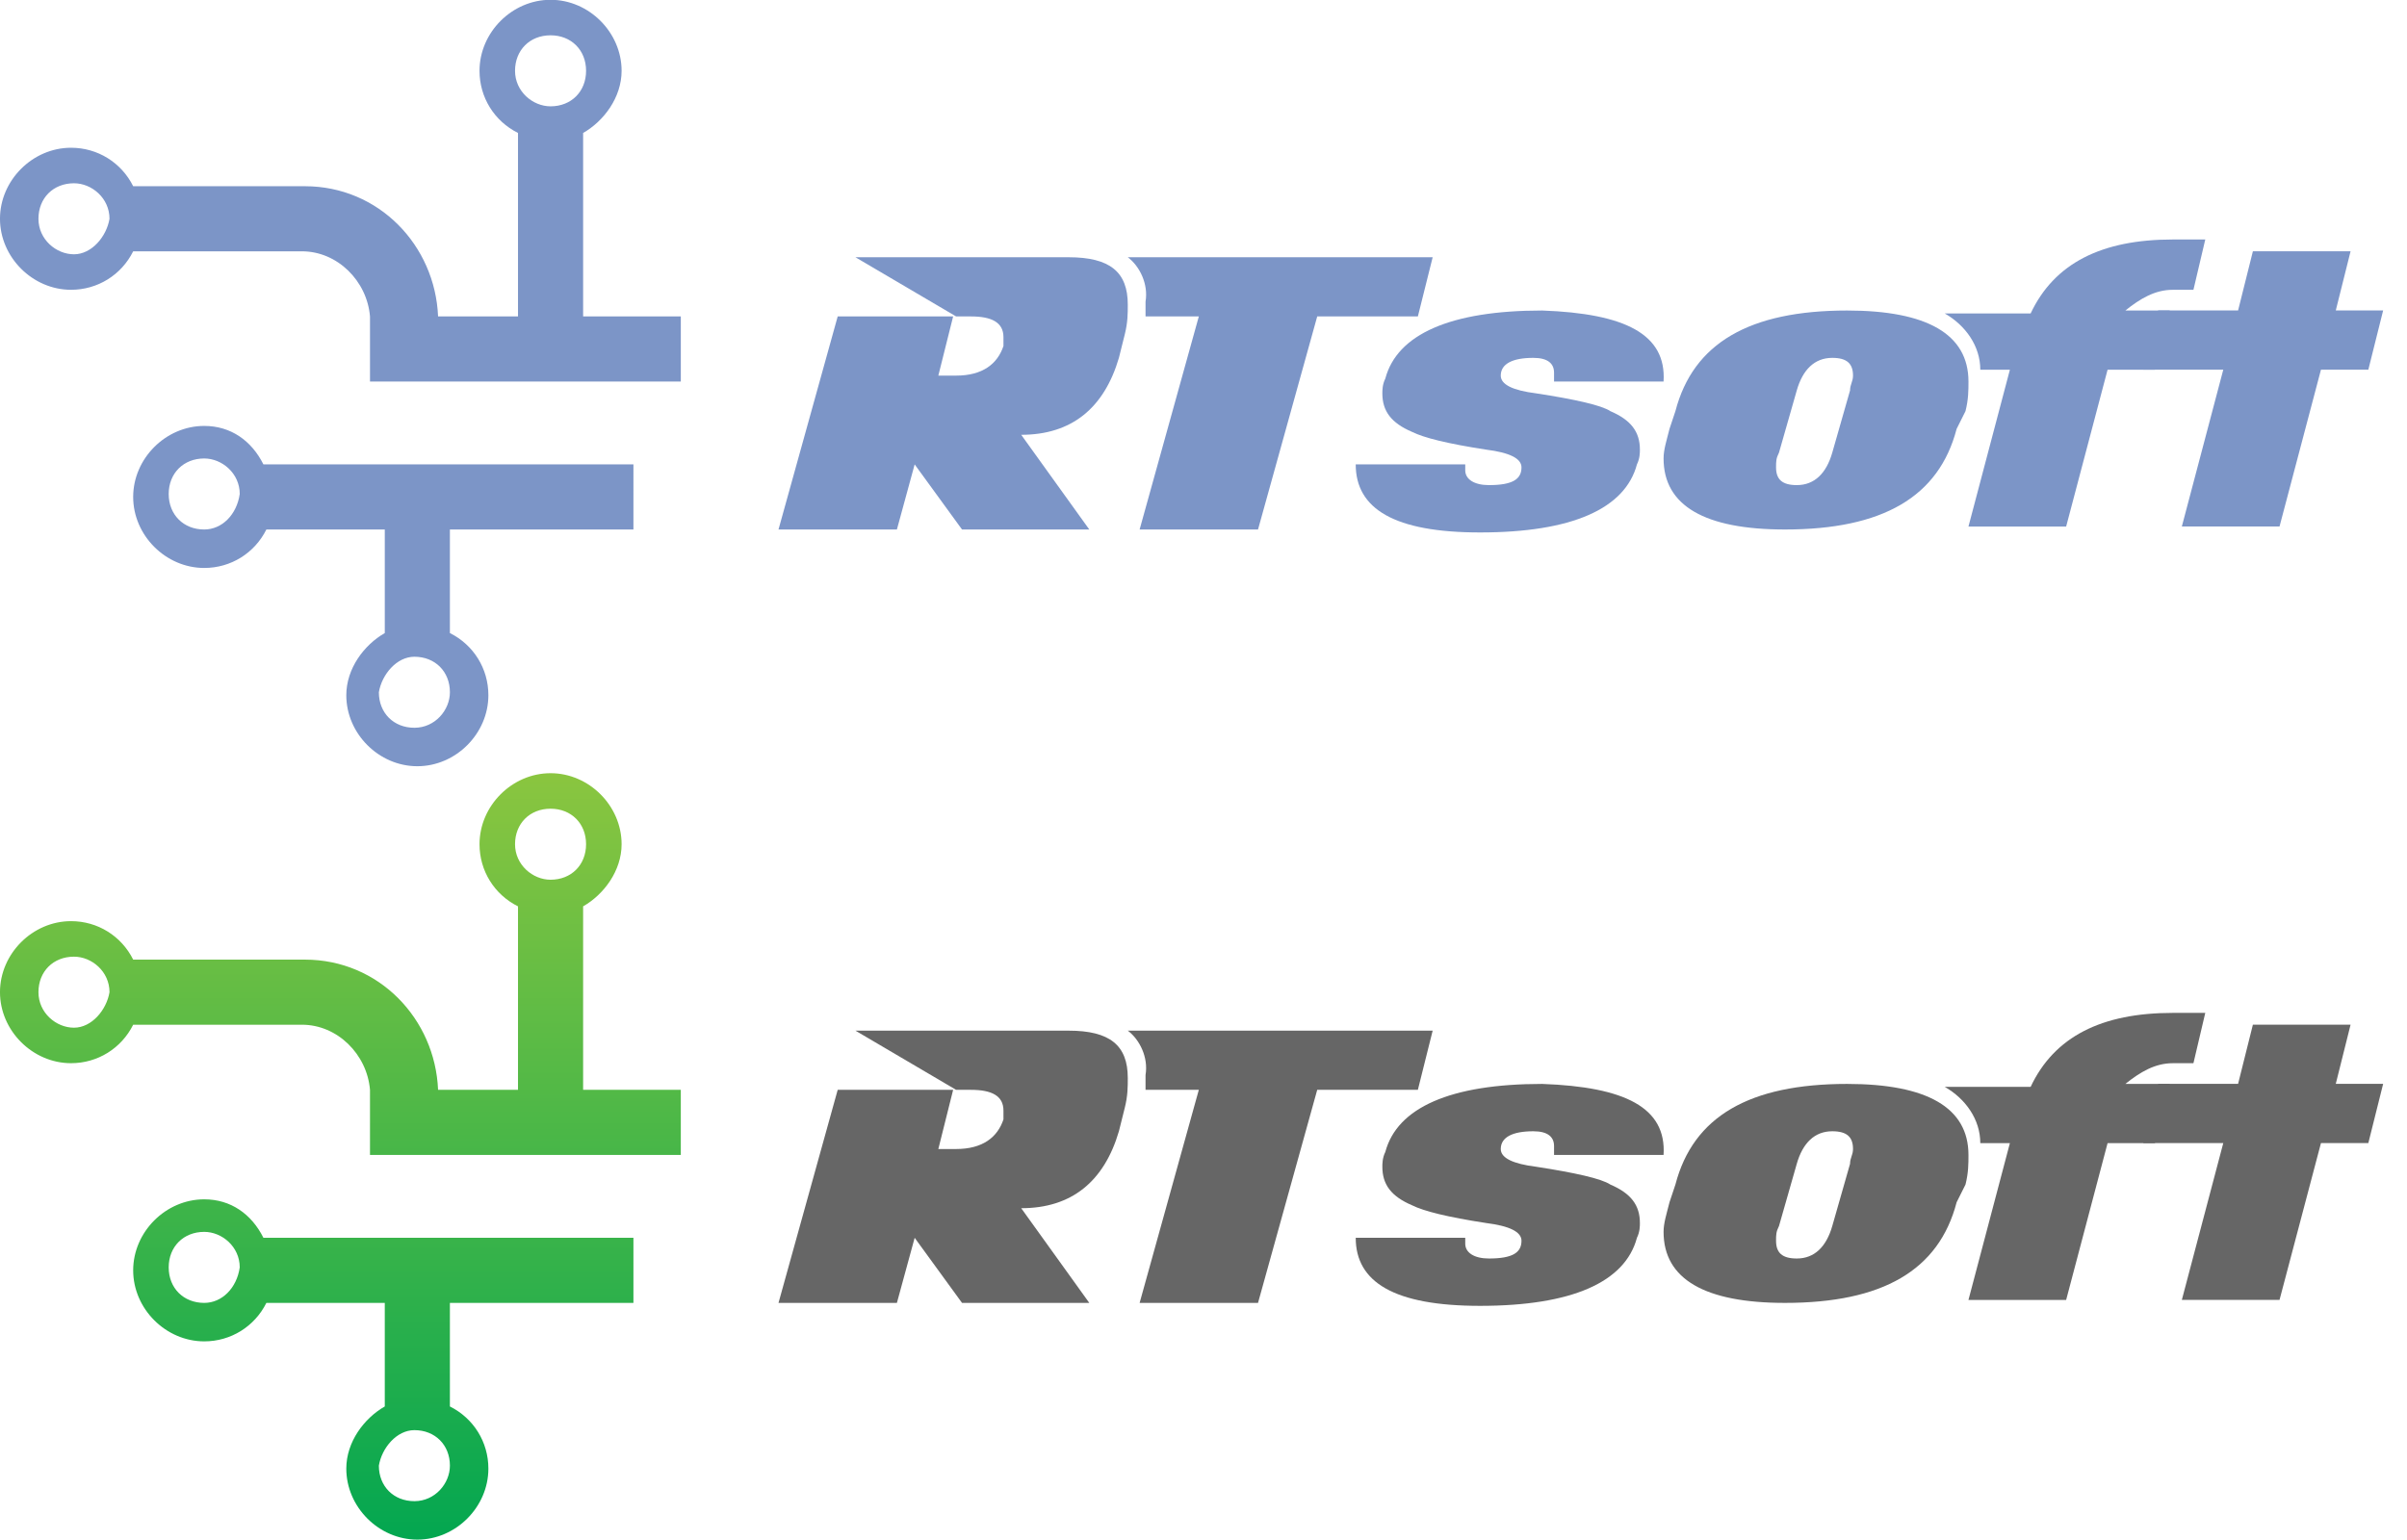
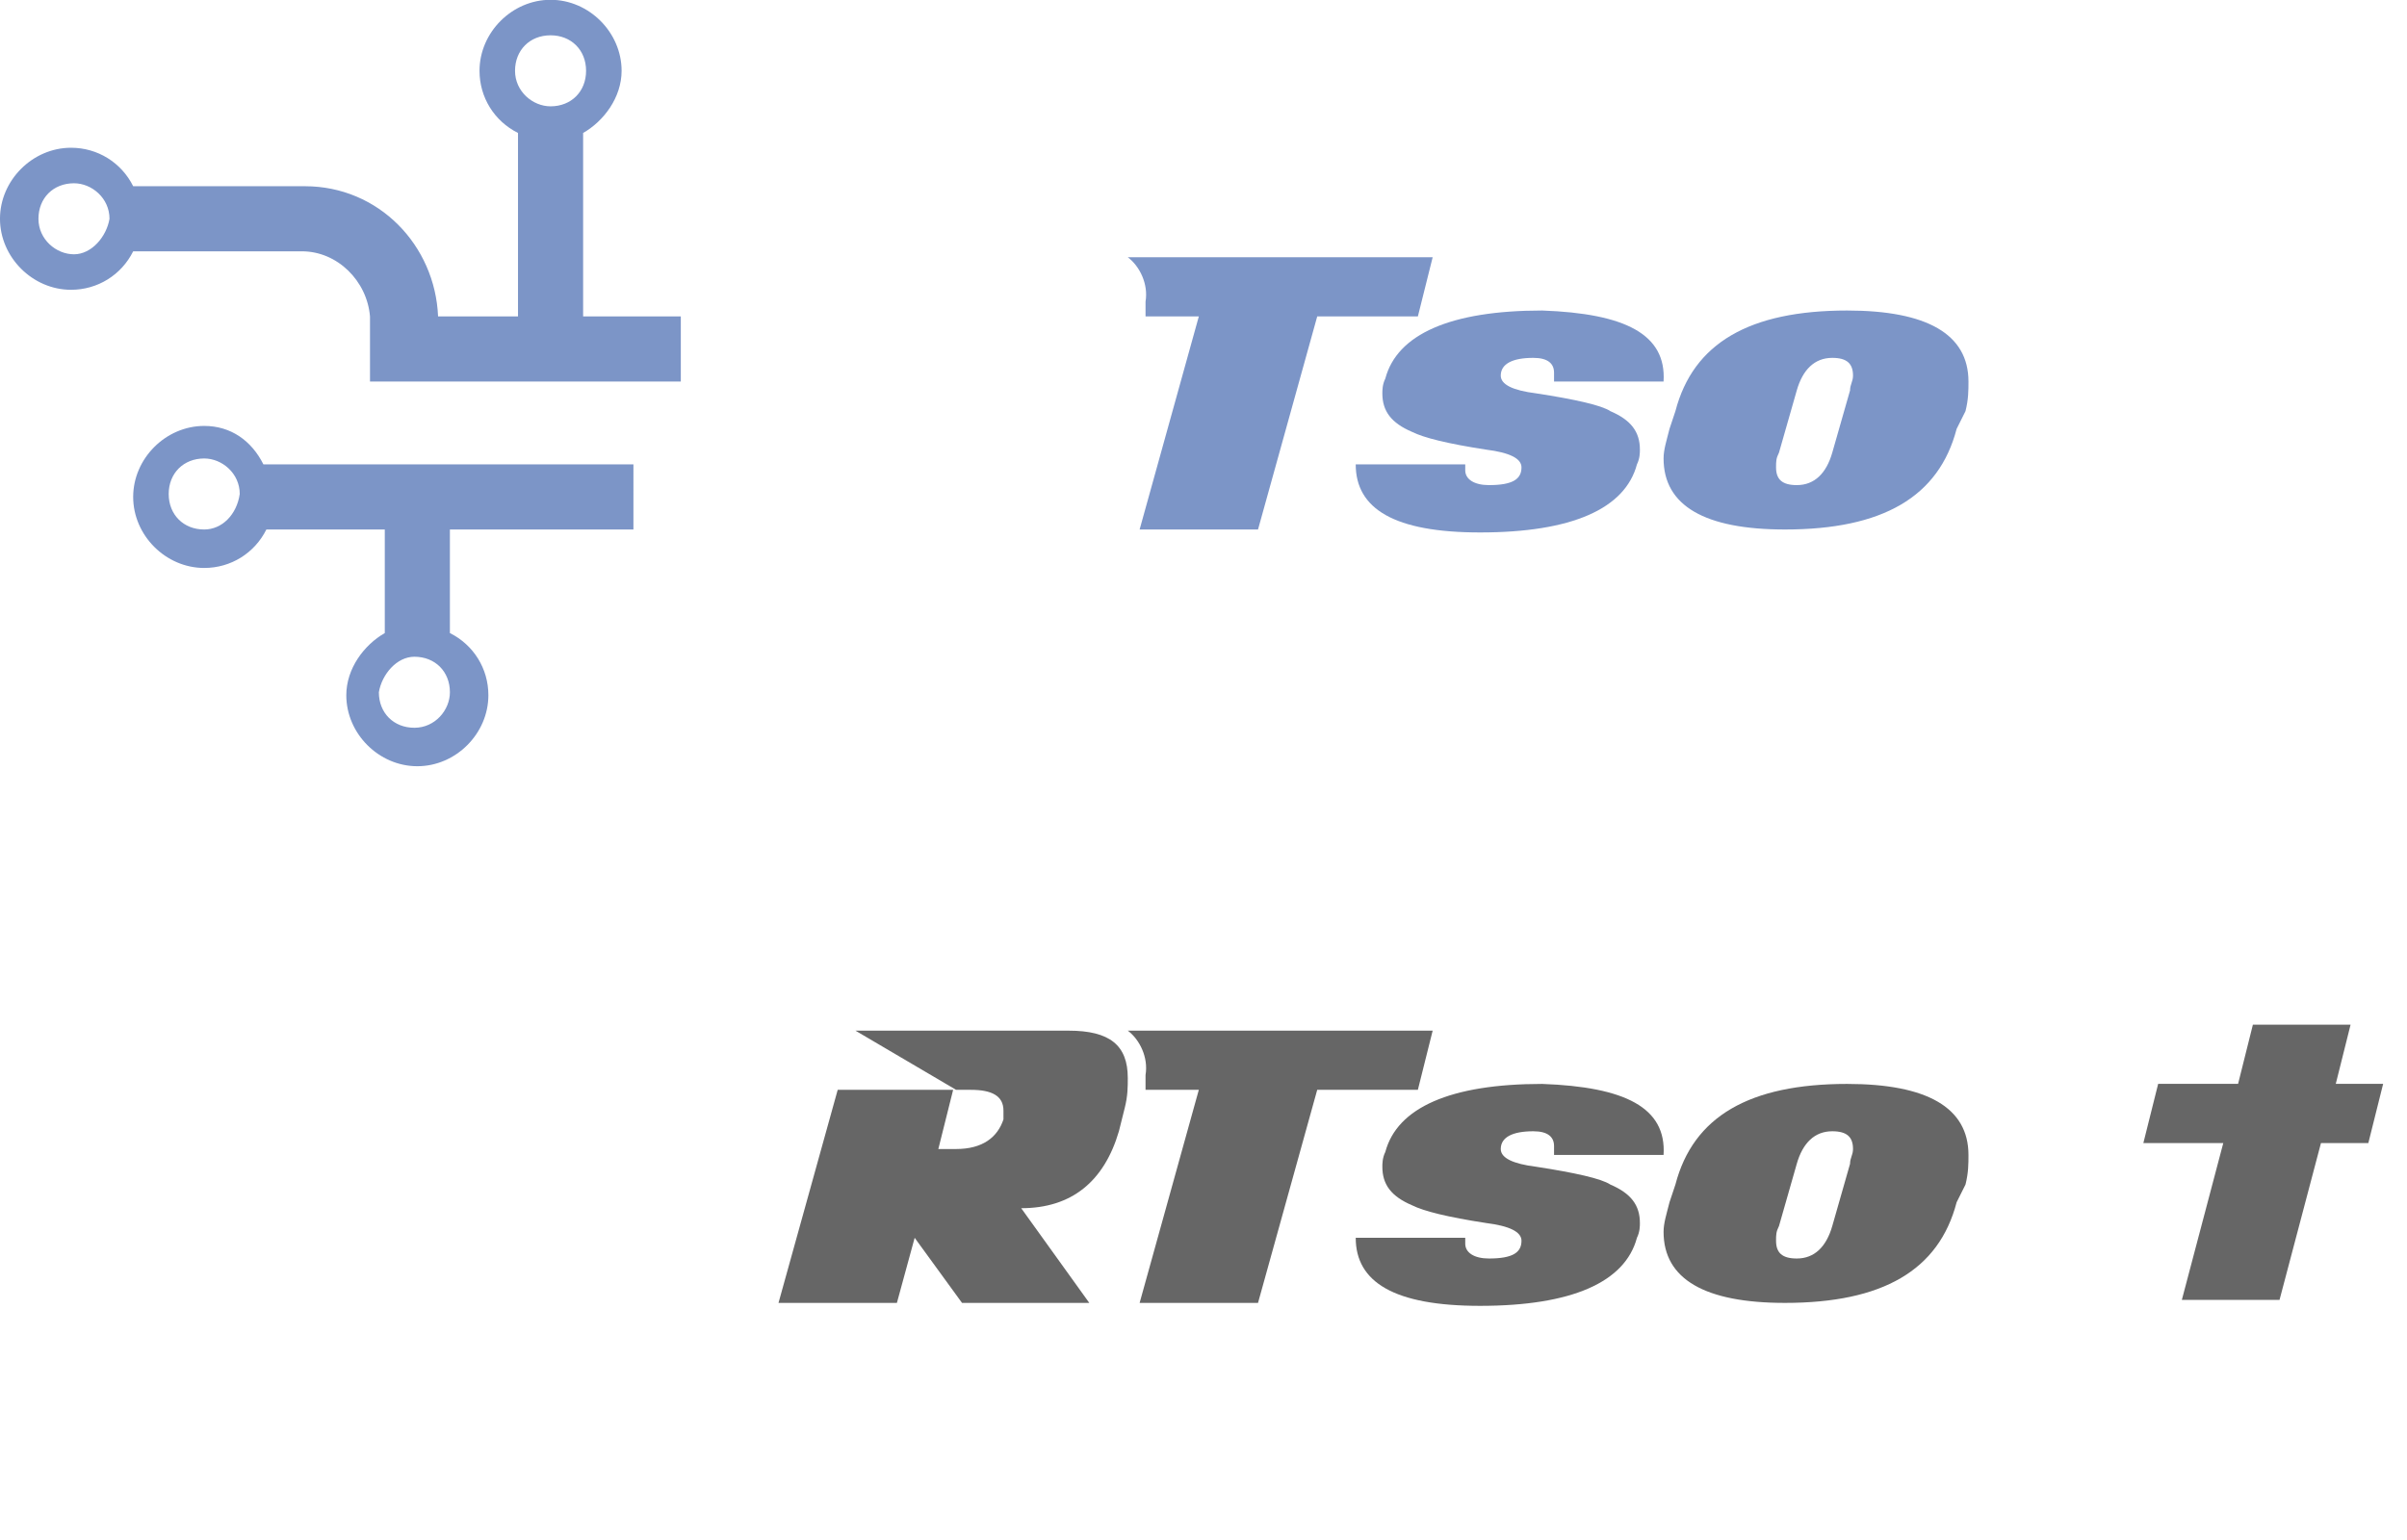
<svg xmlns="http://www.w3.org/2000/svg" xmlns:ns1="http://www.inkscape.org/namespaces/inkscape" xmlns:ns2="http://sodipodi.sourceforge.net/DTD/sodipodi-0.dtd" xmlns:xlink="http://www.w3.org/1999/xlink" width="75" height="48" id="svg2" version="1.1" ns1:version="0.48.5 r10040" ns2:docname="rtsoft-logo.svg">
  <defs id="defs4">
    <linearGradient id="linearGradient3956">
      <stop style="stop-color:#8cc63f;stop-opacity:1;" offset="0" id="stop3958" />
      <stop style="stop-color:#00a651;stop-opacity:1;" offset="1" id="stop3960" />
    </linearGradient>
    <linearGradient ns1:collect="always" xlink:href="#linearGradient3956" id="linearGradient3962" x1="78.776" y1="153.982" x2="78.776" y2="295.998" gradientUnits="userSpaceOnUse" spreadMethod="pad" />
  </defs>
  <ns2:namedview id="base" pagecolor="#ffffff" bordercolor="#666666" borderopacity="1.0" ns1:pageopacity="0.0" ns1:pageshadow="2" ns1:zoom="10.84062" ns1:cx="17.227065" ns1:cy="18.758315" ns1:document-units="px" ns1:current-layer="g3180" showgrid="false" fit-margin-top="0" fit-margin-left="0" fit-margin-right="0" fit-margin-bottom="0" ns1:window-width="1280" ns1:window-height="978" ns1:window-x="-4" ns1:window-y="-4" ns1:window-maximized="1" showguides="true" ns1:guide-bbox="true" />
  <g ns1:label="Layer 1" ns1:groupmode="layer" id="layer1" transform="translate(-136.168,-501.45)">
    <g id="g3116" transform="translate(124.571,256.934)">
      <g id="g3180" style="fill:#666666">
        <g id="g3976" transform="matrix(0.175,0,0,0.175,9.567,241.314)">
-           <path style="fill:url(#linearGradient3962);fill-opacity:1" ns1:connector-curvature="0" d="m 58.503,238.758 c -2.108,-4.217 -5.798,-6.852 -10.541,-6.852 -6.852,0 -12.649,5.798 -12.649,12.649 0,6.851 5.798,12.649 12.649,12.649 4.743,0 8.96,-2.636 11.068,-6.852 h 21.082 v 18.447 c -3.689,2.108 -6.852,6.325 -6.852,11.068 0,6.852 5.798,12.649 12.649,12.649 6.851,0 12.649,-5.798 12.649,-12.649 0,-4.743 -2.636,-8.96 -6.852,-11.068 v 0 -18.447 h 32.678 V 238.756 H 58.502 z m -10.541,11.595 c -3.689,0 -6.325,-2.636 -6.325,-6.325 0,-3.689 2.636,-6.325 6.325,-6.325 3.162,0 6.325,2.636 6.325,6.325 -0.527,3.689 -3.162,6.325 -6.325,6.325 z m 37.421,22.664 c 3.689,0 6.325,2.636 6.325,6.325 0,3.162 -2.636,6.325 -6.325,6.325 -3.689,0 -6.325,-2.636 -6.325,-6.325 0.527,-3.162 3.162,-6.325 6.325,-6.325 z m 30.043,-60.613 v -32.678 c 3.689,-2.108 6.852,-6.325 6.852,-11.068 0,-6.852 -5.798,-12.649 -12.649,-12.649 -6.851,0 -12.649,5.798 -12.649,12.649 0,4.743 2.635,8.96 6.852,11.068 v 0 32.678 H 89.601 C 89.074,199.755 79.06,189.213 65.883,189.213 H 35.314 c -2.108,-4.217 -6.325,-6.852 -11.068,-6.852 -6.852,0 -12.649,5.798 -12.649,12.649 0,6.851 5.798,12.649 12.649,12.649 4.743,0 8.96,-2.636 11.068,-6.852 v 0 h 30.042 c 6.325,0 11.596,5.271 12.122,11.596 v 11.595 h 55.341 V 212.403 H 115.426 z M 24.772,201.337 c -3.162,0 -6.325,-2.636 -6.325,-6.325 0,-3.689 2.636,-6.325 6.325,-6.325 3.162,0 6.325,2.636 6.325,6.325 -0.527,3.162 -3.162,6.325 -6.325,6.325 z m 84.856,-26.354 c -3.162,0 -6.325,-2.636 -6.325,-6.325 0,-3.689 2.636,-6.325 6.325,-6.325 3.689,0 6.325,2.636 6.325,6.325 0,3.689 -2.635,6.325 -6.324,6.325 z" id="path3096" />
          <path style="fill:#666666" id="path3098" d="m 359.981,232.433 c -3.162,12.122 -13.177,17.92 -30.569,17.92 -14.231,0 -21.609,-4.217 -21.609,-12.649 0,-1.581 0.527,-3.162 1.054,-5.271 l 1.054,-3.162 c 3.162,-12.122 13.177,-17.92 30.569,-17.92 14.231,0 21.609,4.217 21.609,12.649 0,1.581 0,3.162 -0.527,5.271 l -1.581,3.162 z m -22.137,4.216 3.162,-11.068 c 0,-1.054 0.527,-1.581 0.527,-2.636 0,-2.108 -1.054,-3.162 -3.689,-3.162 -3.162,0 -5.271,2.108 -6.325,5.798 l -3.162,11.068 c -0.527,1.054 -0.527,1.581 -0.527,2.636 0,2.108 1.054,3.162 3.689,3.162 3.162,0 5.271,-2.108 6.325,-5.798 z" ns1:connector-curvature="0" />
          <path style="fill:#666666" id="path3100" d="M 205.553,250.353 H 182.89 l -8.433,-11.595 -3.162,11.595 h -21.082 l 10.541,-37.948 h 21.082 l -17.92,-10.541 h 37.948 c 7.379,0 10.541,2.636 10.541,8.433 0,1.581 0,3.162 -0.527,5.271 l -1.054,4.217 c -2.636,8.96 -8.433,13.703 -17.393,13.703 l 12.122,16.866 z m -15.285,-32.678 c 0,-0.527 0,-1.054 0,-1.581 0,-2.636 -2.108,-3.689 -5.798,-3.689 h -3.162 l -2.636,10.541 h 3.162 c 4.743,0 7.379,-2.108 8.433,-5.271 z" ns1:connector-curvature="0" />
          <path style="fill:#666666" id="path3102" d="m 212.404,201.863 c 2.108,1.581 3.689,4.743 3.162,7.906 0,0.527 0,1.581 0,2.636 h 9.487 l -10.541,37.948 h 21.082 l 10.541,-37.948 h 17.92 l 2.635,-10.541 h -54.287 z" ns1:connector-curvature="0" />
-           <path style="fill:#666666" id="path3104" d="m 398.457,207.661 h 3.689 l 2.108,-8.96 h -5.798 c -12.649,0 -21.082,4.217 -25.299,13.177 h -15.812 c 0,0 0.527,0 0.527,0 3.689,2.108 6.325,5.798 6.325,10.014 h 5.271 l -7.379,27.934 h 17.393 l 7.379,-27.934 h 8.433 l 2.636,-10.541 h -7.906 c 2.635,-2.108 5.271,-3.689 8.433,-3.689 z" ns1:connector-curvature="0" />
          <path style="fill:#666666" id="path3106" d="m 433.287,221.883 h -8.433 l -7.379,27.934 h -17.393 l 7.379,-27.934 h -14.231 l 2.636,-10.541 h 14.231 l 2.635,-10.541 h 17.393 l -2.635,10.541 h 8.433 l -2.635,10.541 z" ns1:connector-curvature="0" />
          <path style="fill:#666666" id="path3108" d="m 307.802,224 h -19.501 c 0,-0.527 0,-1.054 0,-1.581 0,-1.581 -1.054,-2.636 -3.689,-2.636 -3.689,0 -5.798,1.054 -5.798,3.162 0,1.581 2.108,2.636 6.325,3.162 6.852,1.054 11.596,2.108 13.177,3.162 3.689,1.581 5.271,3.689 5.271,6.852 0,0.527 0,1.581 -0.527,2.636 -2.108,7.906 -11.596,12.122 -27.934,12.122 -15.285,0 -22.137,-4.217 -22.137,-12.122 h 19.501 c 0,0.527 0,1.054 0,1.054 0,1.581 1.581,2.636 4.217,2.636 4.217,0 5.798,-1.054 5.798,-3.162 0,-1.581 -2.108,-2.636 -6.325,-3.162 -6.852,-1.054 -11.068,-2.108 -13.177,-3.162 -3.689,-1.581 -5.271,-3.689 -5.271,-6.852 0,-0.527 0,-1.581 0.527,-2.636 2.108,-7.906 11.596,-12.122 27.934,-12.122 14.758,0.527 22.137,4.217 21.609,12.649 z" ns1:connector-curvature="0" />
        </g>
        <g id="g3985" transform="matrix(0.175,0,0,0.175,9.567,217.208)" style="fill:#7c95c7;fill-opacity:1">
          <path id="path3987" d="m 58.503,238.758 c -2.108,-4.217 -5.798,-6.852 -10.541,-6.852 -6.852,0 -12.649,5.798 -12.649,12.649 0,6.851 5.798,12.649 12.649,12.649 4.743,0 8.96,-2.636 11.068,-6.852 h 21.082 v 18.447 c -3.689,2.108 -6.852,6.325 -6.852,11.068 0,6.852 5.798,12.649 12.649,12.649 6.851,0 12.649,-5.798 12.649,-12.649 0,-4.743 -2.636,-8.96 -6.852,-11.068 v 0 -18.447 h 32.678 V 238.756 H 58.502 z m -10.541,11.595 c -3.689,0 -6.325,-2.636 -6.325,-6.325 0,-3.689 2.636,-6.325 6.325,-6.325 3.162,0 6.325,2.636 6.325,6.325 -0.527,3.689 -3.162,6.325 -6.325,6.325 z m 37.421,22.664 c 3.689,0 6.325,2.636 6.325,6.325 0,3.162 -2.636,6.325 -6.325,6.325 -3.689,0 -6.325,-2.636 -6.325,-6.325 0.527,-3.162 3.162,-6.325 6.325,-6.325 z m 30.043,-60.613 v -32.678 c 3.689,-2.108 6.852,-6.325 6.852,-11.068 0,-6.852 -5.798,-12.649 -12.649,-12.649 -6.851,0 -12.649,5.798 -12.649,12.649 0,4.743 2.635,8.96 6.852,11.068 v 0 32.678 H 89.601 C 89.074,199.755 79.06,189.213 65.883,189.213 H 35.314 c -2.108,-4.217 -6.325,-6.852 -11.068,-6.852 -6.852,0 -12.649,5.798 -12.649,12.649 0,6.851 5.798,12.649 12.649,12.649 4.743,0 8.96,-2.636 11.068,-6.852 v 0 h 30.042 c 6.325,0 11.596,5.271 12.122,11.596 v 11.595 h 55.341 V 212.403 H 115.426 z M 24.772,201.337 c -3.162,0 -6.325,-2.636 -6.325,-6.325 0,-3.689 2.636,-6.325 6.325,-6.325 3.162,0 6.325,2.636 6.325,6.325 -0.527,3.162 -3.162,6.325 -6.325,6.325 z m 84.856,-26.354 c -3.162,0 -6.325,-2.636 -6.325,-6.325 0,-3.689 2.636,-6.325 6.325,-6.325 3.689,0 6.325,2.636 6.325,6.325 0,3.689 -2.635,6.325 -6.324,6.325 z" ns1:connector-curvature="0" style="fill:#7c95c7;fill-opacity:1" />
          <path ns1:connector-curvature="0" d="m 359.981,232.433 c -3.162,12.122 -13.177,17.92 -30.569,17.92 -14.231,0 -21.609,-4.217 -21.609,-12.649 0,-1.581 0.527,-3.162 1.054,-5.271 l 1.054,-3.162 c 3.162,-12.122 13.177,-17.92 30.569,-17.92 14.231,0 21.609,4.217 21.609,12.649 0,1.581 0,3.162 -0.527,5.271 l -1.581,3.162 z m -22.137,4.216 3.162,-11.068 c 0,-1.054 0.527,-1.581 0.527,-2.636 0,-2.108 -1.054,-3.162 -3.689,-3.162 -3.162,0 -5.271,2.108 -6.325,5.798 l -3.162,11.068 c -0.527,1.054 -0.527,1.581 -0.527,2.636 0,2.108 1.054,3.162 3.689,3.162 3.162,0 5.271,-2.108 6.325,-5.798 z" id="path3989" style="fill:#7c95c7;fill-opacity:1" />
-           <path ns1:connector-curvature="0" d="M 205.553,250.353 H 182.89 l -8.433,-11.595 -3.162,11.595 h -21.082 l 10.541,-37.948 h 21.082 l -17.92,-10.541 h 37.948 c 7.379,0 10.541,2.636 10.541,8.433 0,1.581 0,3.162 -0.527,5.271 l -1.054,4.217 c -2.636,8.96 -8.433,13.703 -17.393,13.703 l 12.122,16.866 z m -15.285,-32.678 c 0,-0.527 0,-1.054 0,-1.581 0,-2.636 -2.108,-3.689 -5.798,-3.689 h -3.162 l -2.636,10.541 h 3.162 c 4.743,0 7.379,-2.108 8.433,-5.271 z" id="path3991" style="fill:#7c95c7;fill-opacity:1" />
          <path ns1:connector-curvature="0" d="m 212.404,201.863 c 2.108,1.581 3.689,4.743 3.162,7.906 0,0.527 0,1.581 0,2.636 h 9.487 l -10.541,37.948 h 21.082 l 10.541,-37.948 h 17.92 l 2.635,-10.541 h -54.287 z" id="path3993" style="fill:#7c95c7;fill-opacity:1" />
-           <path ns1:connector-curvature="0" d="m 398.457,207.661 h 3.689 l 2.108,-8.96 h -5.798 c -12.649,0 -21.082,4.217 -25.299,13.177 h -15.812 c 0,0 0.527,0 0.527,0 3.689,2.108 6.325,5.798 6.325,10.014 h 5.271 l -7.379,27.934 h 17.393 l 7.379,-27.934 h 8.433 l 2.636,-10.541 h -7.906 c 2.635,-2.108 5.271,-3.689 8.433,-3.689 z" id="path3995" style="fill:#7c95c7;fill-opacity:1" />
-           <path ns1:connector-curvature="0" d="m 433.287,221.883 h -8.433 l -7.379,27.934 h -17.393 l 7.379,-27.934 h -14.231 l 2.636,-10.541 h 14.231 l 2.635,-10.541 h 17.393 l -2.635,10.541 h 8.433 l -2.635,10.541 z" id="path3997" style="fill:#7c95c7;fill-opacity:1" />
          <path ns1:connector-curvature="0" d="m 307.802,224 h -19.501 c 0,-0.527 0,-1.054 0,-1.581 0,-1.581 -1.054,-2.636 -3.689,-2.636 -3.689,0 -5.798,1.054 -5.798,3.162 0,1.581 2.108,2.636 6.325,3.162 6.852,1.054 11.596,2.108 13.177,3.162 3.689,1.581 5.271,3.689 5.271,6.852 0,0.527 0,1.581 -0.527,2.636 -2.108,7.906 -11.596,12.122 -27.934,12.122 -15.285,0 -22.137,-4.217 -22.137,-12.122 h 19.501 c 0,0.527 0,1.054 0,1.054 0,1.581 1.581,2.636 4.217,2.636 4.217,0 5.798,-1.054 5.798,-3.162 0,-1.581 -2.108,-2.636 -6.325,-3.162 -6.852,-1.054 -11.068,-2.108 -13.177,-3.162 -3.689,-1.581 -5.271,-3.689 -5.271,-6.852 0,-0.527 0,-1.581 0.527,-2.636 2.108,-7.906 11.596,-12.122 27.934,-12.122 14.758,0.527 22.137,4.217 21.609,12.649 z" id="path3999" style="fill:#7c95c7;fill-opacity:1" />
        </g>
      </g>
    </g>
  </g>
</svg>